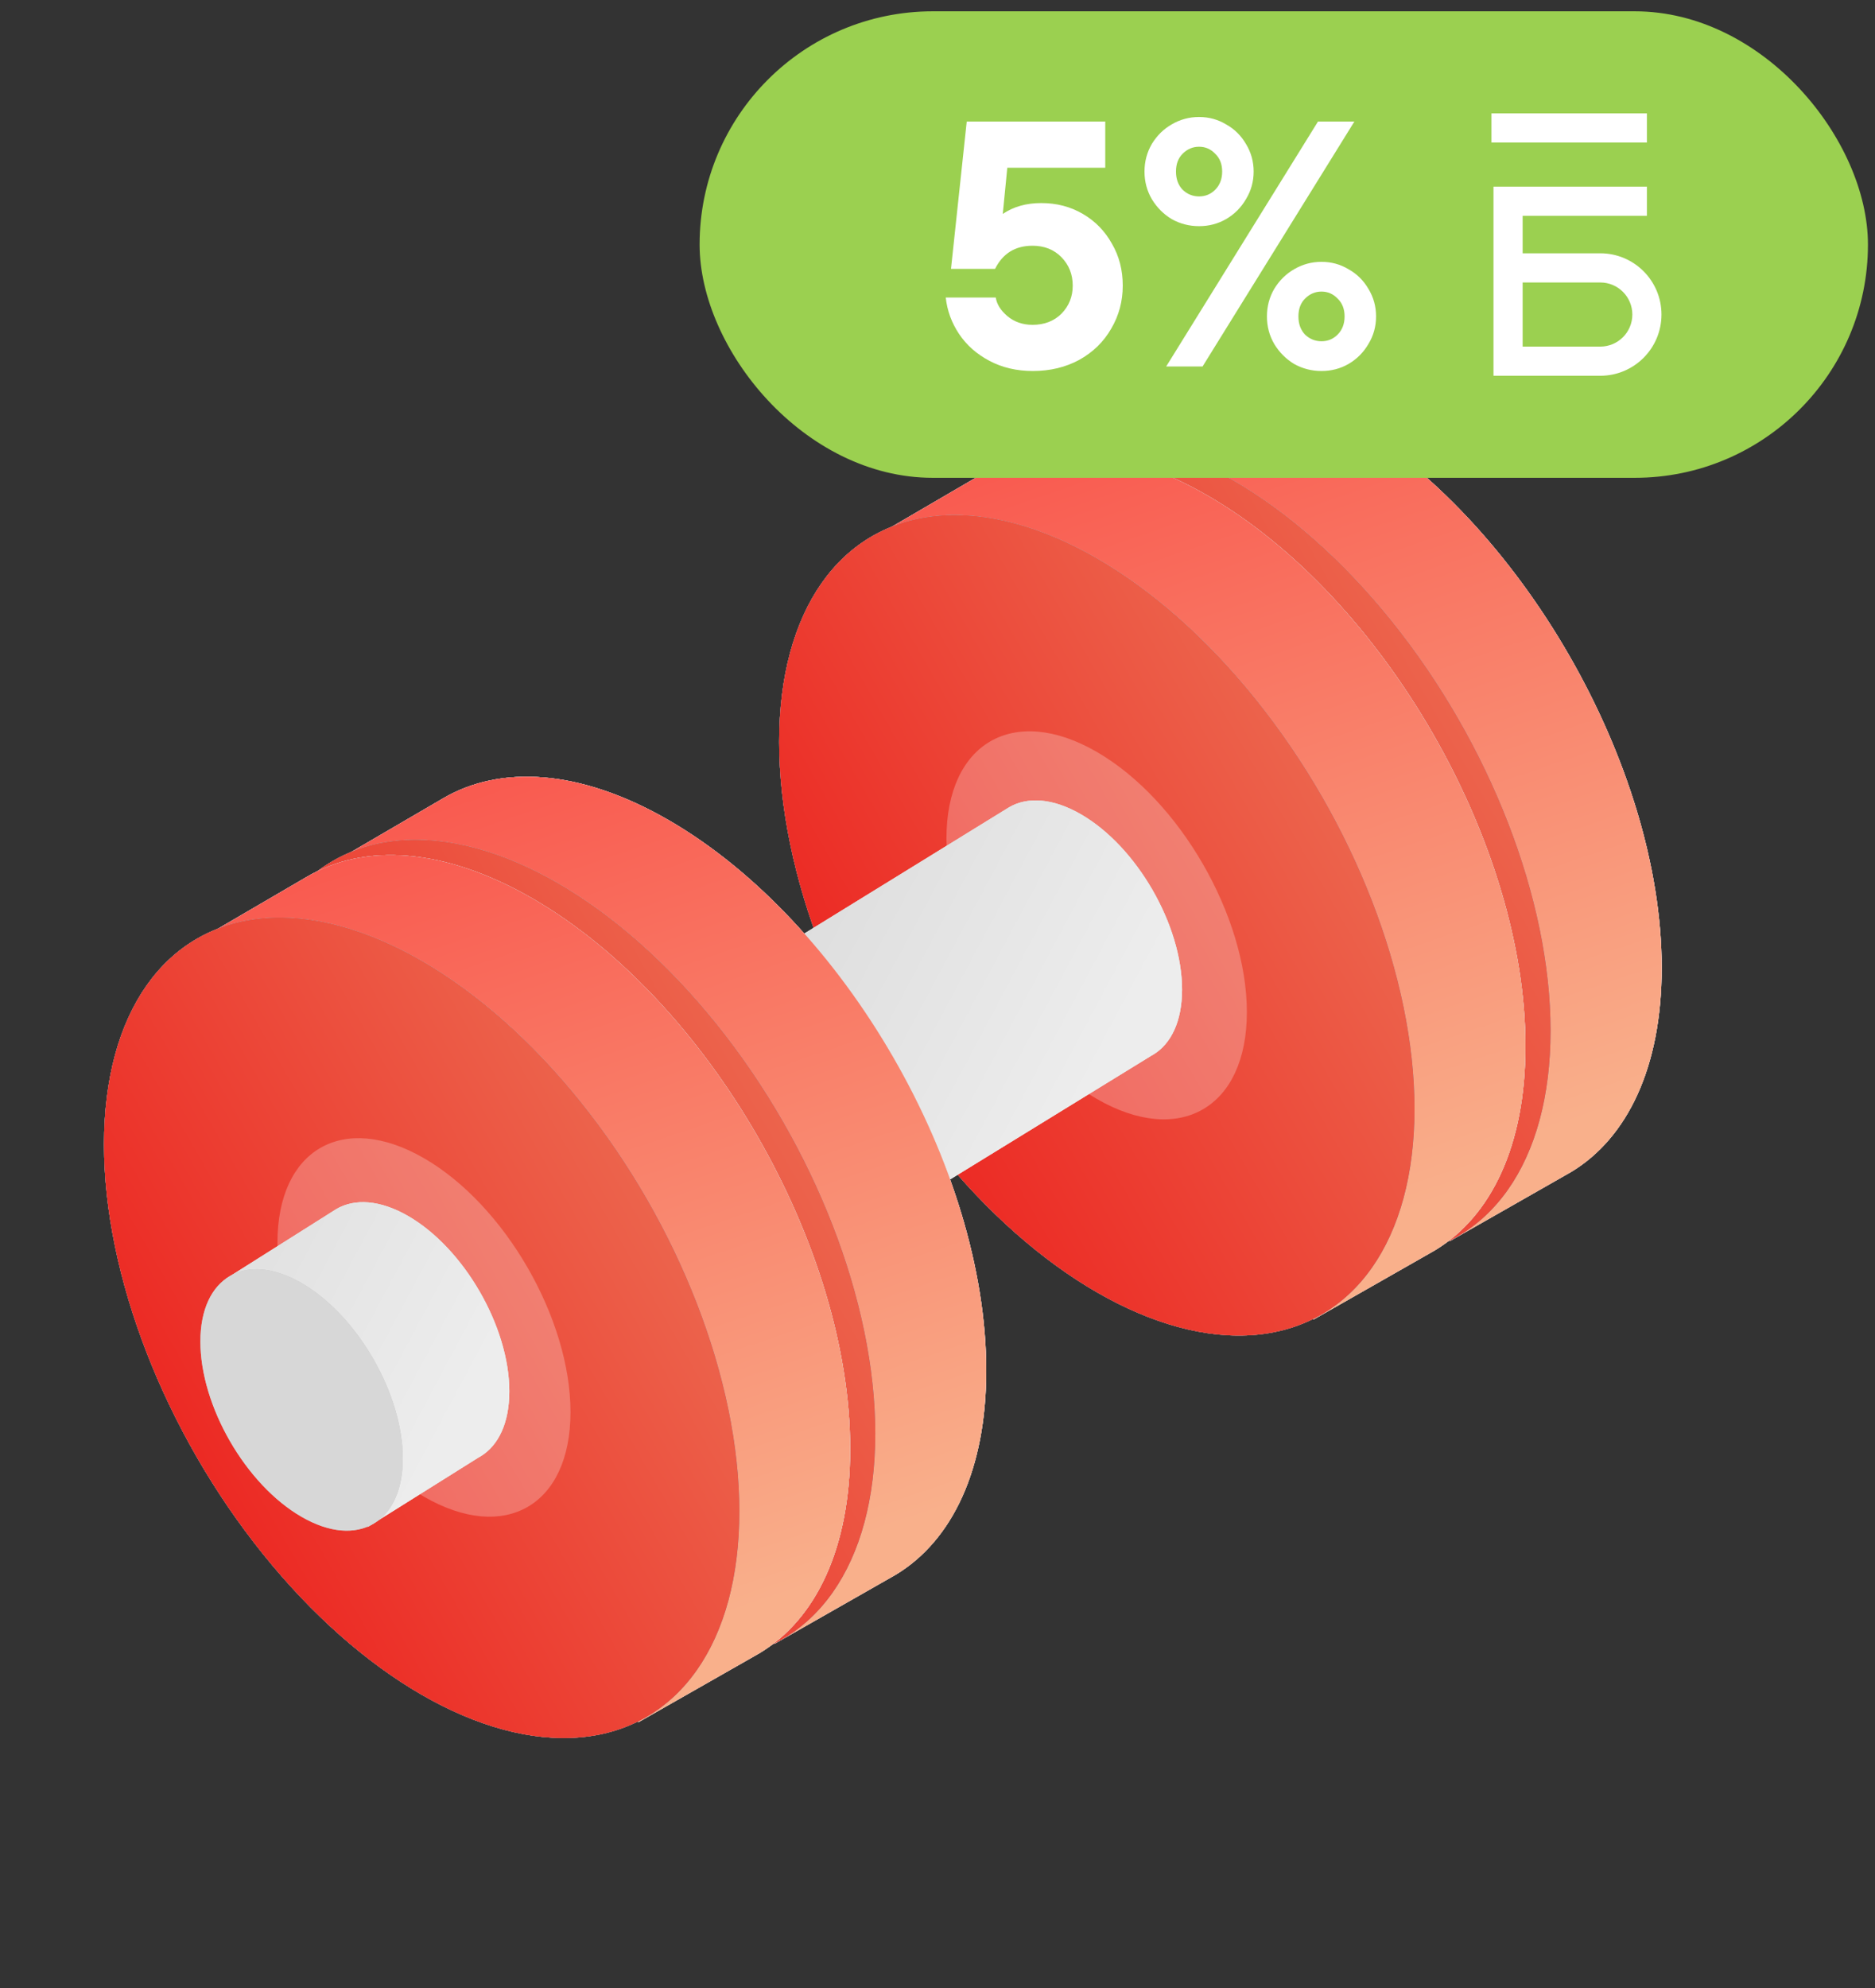
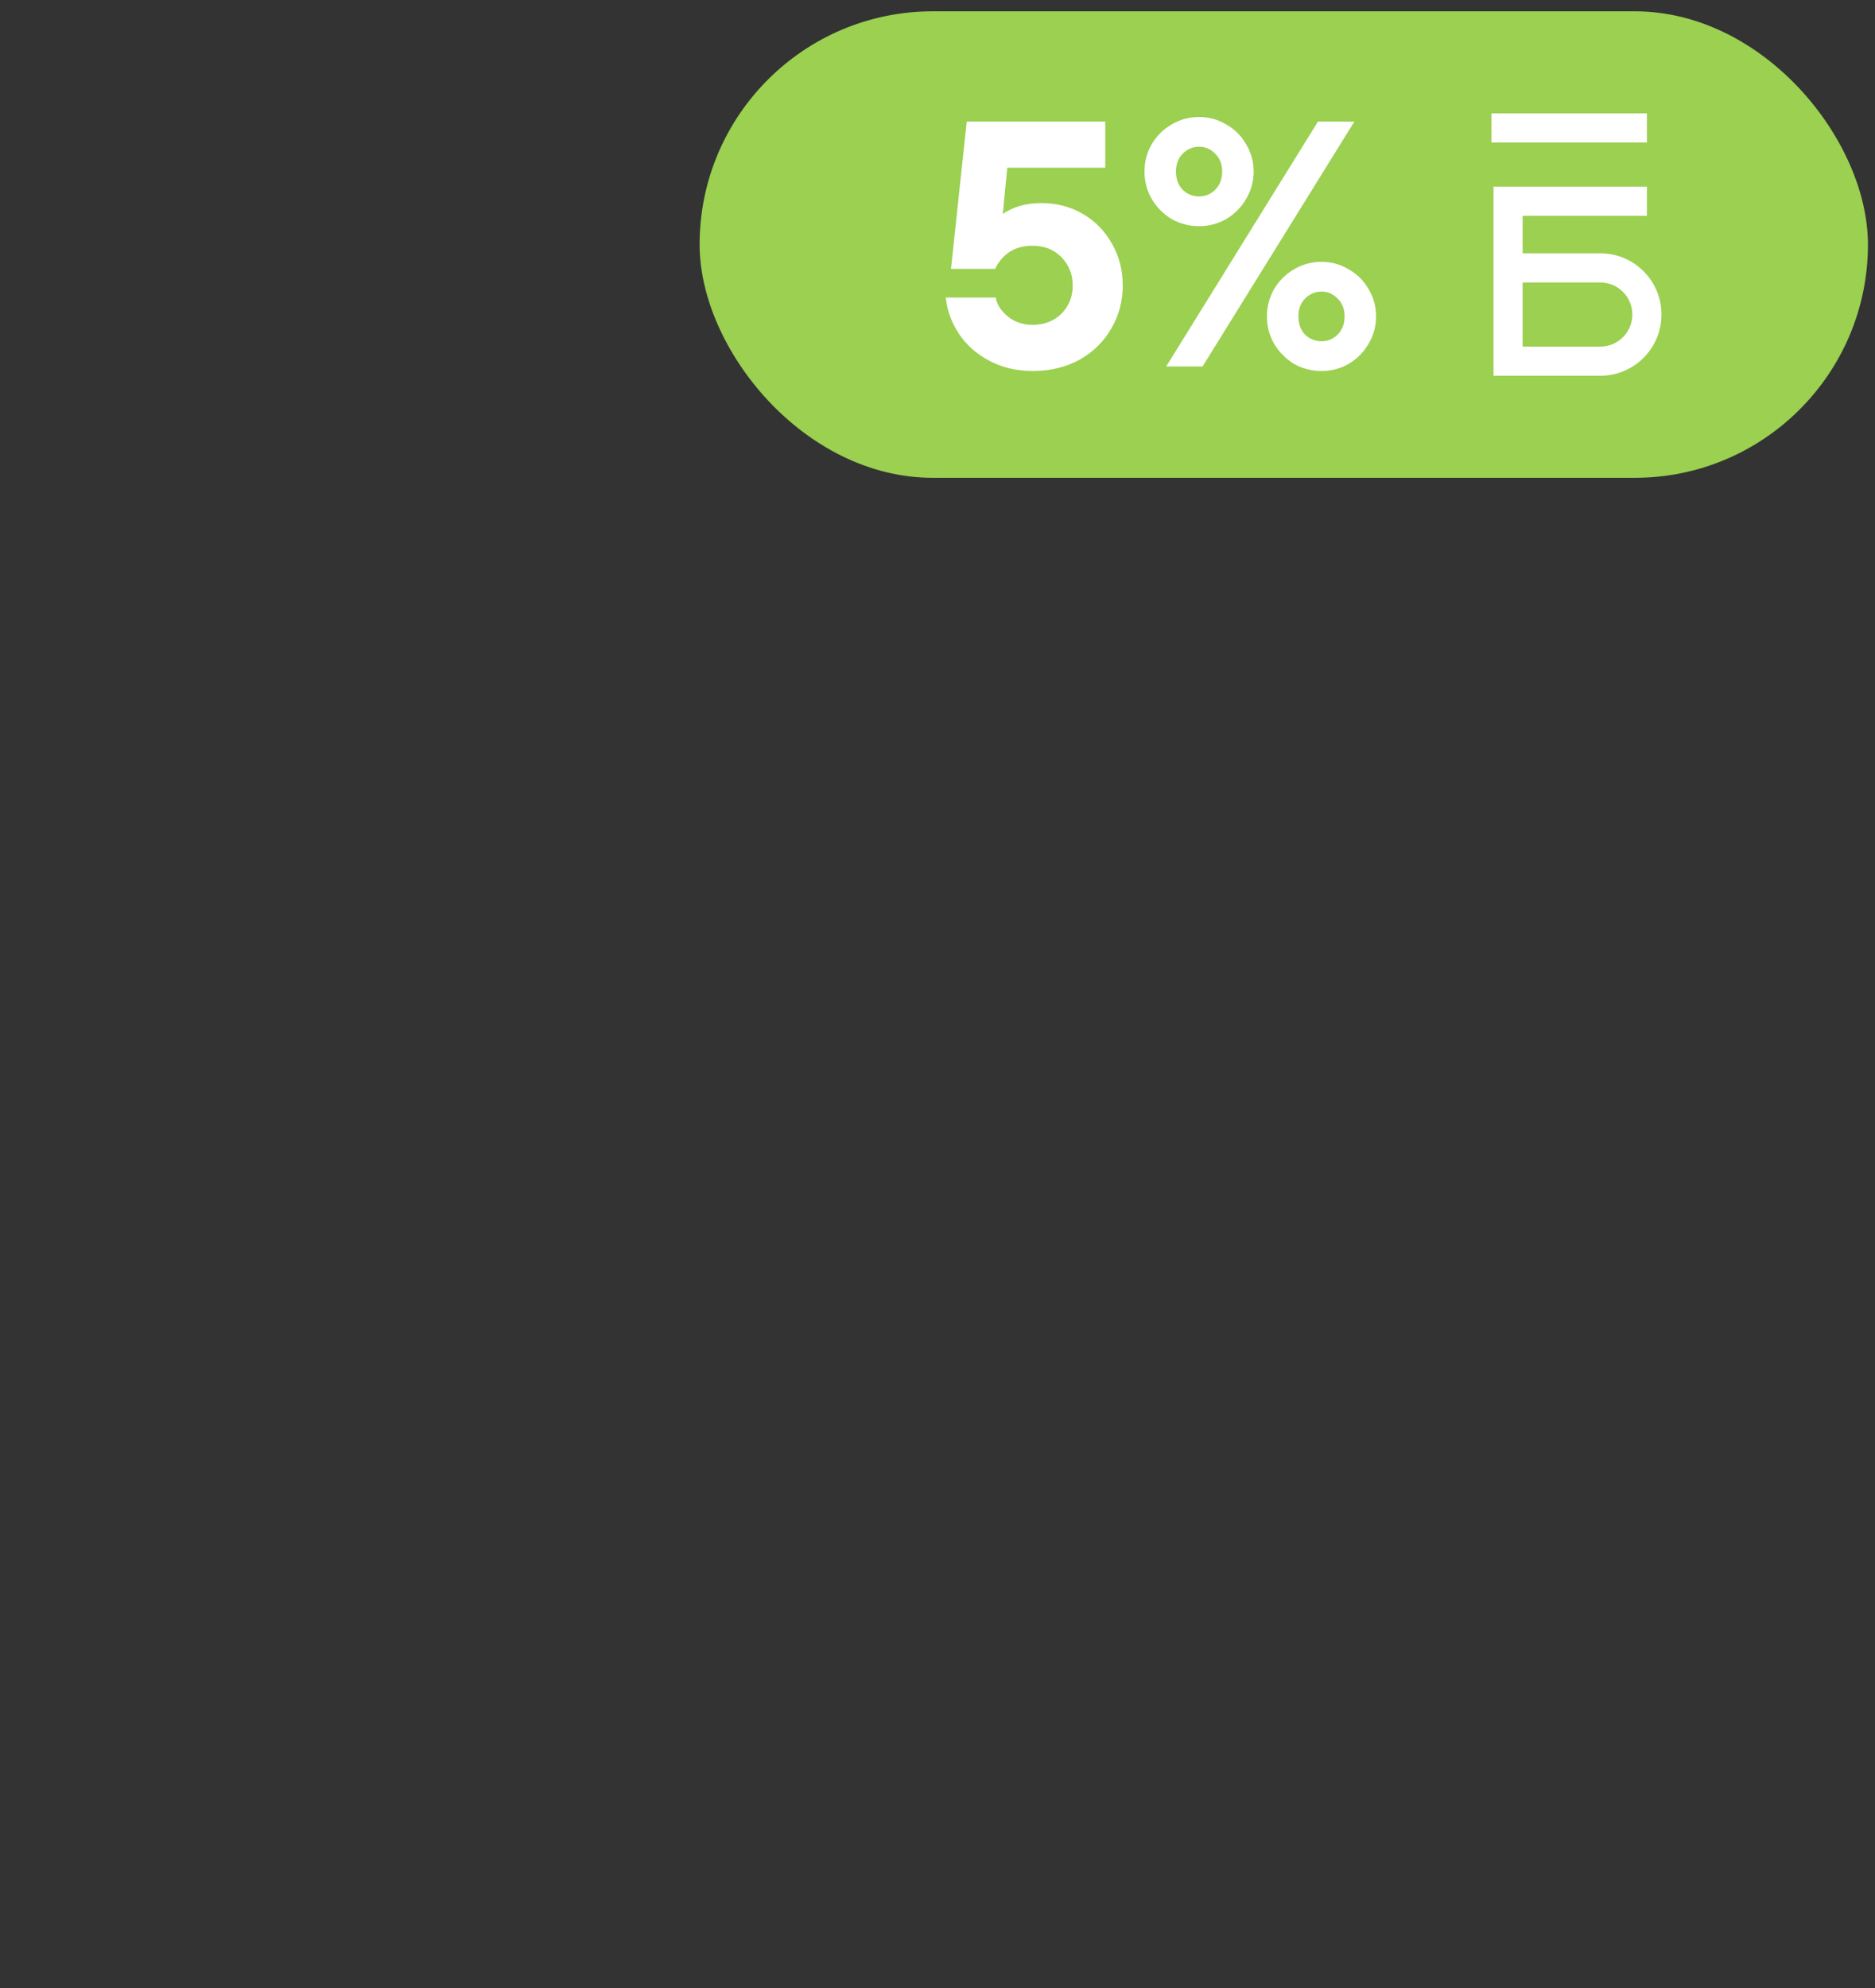
<svg xmlns="http://www.w3.org/2000/svg" width="100" height="106" viewBox="0 0 100 106" fill="none">
  <rect x="0" y="0" width="100" height="106" fill="#333333" stroke="none" />
  <g clip-path="url(#clip0_10906_112270)">
    <path d="M88.624 51.598C88.624 40.793 81.038 27.654 71.68 22.251C66.975 19.535 62.717 19.291 59.647 21.095L53.602 24.622L77.329 66.173L83.454 62.682L83.821 62.472C86.793 60.664 88.624 56.906 88.624 51.598Z" fill="#C4C4C4" />
    <path d="M88.624 51.598C88.624 40.793 81.038 27.654 71.68 22.251C66.975 19.535 62.717 19.291 59.647 21.095L53.602 24.622L77.329 66.173L83.454 62.682L83.821 62.472C86.793 60.664 88.624 56.906 88.624 51.598Z" fill="#F4F4F2" />
    <path d="M88.624 51.598C88.624 40.793 81.038 27.654 71.68 22.251C66.975 19.535 62.717 19.291 59.647 21.095L53.602 24.622L77.329 66.173L83.454 62.682L83.821 62.472C86.793 60.664 88.624 56.906 88.624 51.598Z" fill="url(#paint0_linear_10906_112270)" fill-opacity="0.75" />
    <path d="M88.624 51.598C88.624 40.793 81.038 27.654 71.68 22.251C66.975 19.535 62.717 19.291 59.647 21.095L53.602 24.622L77.329 66.173L83.454 62.682L83.821 62.472C86.793 60.664 88.624 56.906 88.624 51.598Z" fill="#E7C6C6" />
    <path d="M88.624 51.598C88.624 40.793 81.038 27.654 71.68 22.251C66.975 19.535 62.717 19.291 59.647 21.095L53.602 24.622L77.329 66.173L83.454 62.682L83.821 62.472C86.793 60.664 88.624 56.906 88.624 51.598Z" fill="url(#paint1_linear_10906_112270)" fill-opacity="0.75" />
    <circle cx="19.564" cy="19.564" r="19.564" transform="matrix(0.866 0.5 -2.20305e-08 1 48.812 15.829)" fill="#C4C4C4" />
    <circle cx="19.564" cy="19.564" r="19.564" transform="matrix(0.866 0.5 -2.20305e-08 1 48.812 15.829)" fill="#C4C4C4" />
    <circle cx="19.564" cy="19.564" r="19.564" transform="matrix(0.866 0.5 -2.20305e-08 1 48.812 15.829)" fill="url(#paint2_linear_10906_112270)" fill-opacity="0.75" />
    <circle cx="19.564" cy="19.564" r="19.564" transform="matrix(0.866 0.5 -2.20305e-08 1 48.812 15.829)" fill="#B54242" />
    <circle cx="19.564" cy="19.564" r="19.564" transform="matrix(0.866 0.5 -2.20305e-08 1 48.812 15.829)" fill="url(#paint3_linear_10906_112270)" fill-opacity="0.75" />
    <path d="M81.358 55.778C81.358 44.972 73.772 31.834 64.415 26.431C59.709 23.714 55.452 23.471 52.382 25.275L46.336 28.802L70.064 70.352L76.189 66.862L76.555 66.652C79.527 64.843 81.358 61.086 81.358 55.778Z" fill="#C4C4C4" />
    <path d="M81.358 55.778C81.358 44.972 73.772 31.834 64.415 26.431C59.709 23.714 55.452 23.471 52.382 25.275L46.336 28.802L70.064 70.352L76.189 66.862L76.555 66.652C79.527 64.843 81.358 61.086 81.358 55.778Z" fill="#F4F4F2" />
    <path d="M81.358 55.778C81.358 44.972 73.772 31.834 64.415 26.431C59.709 23.714 55.452 23.471 52.382 25.275L46.336 28.802L70.064 70.352L76.189 66.862L76.555 66.652C79.527 64.843 81.358 61.086 81.358 55.778Z" fill="url(#paint4_linear_10906_112270)" fill-opacity="0.75" />
    <path d="M81.358 55.778C81.358 44.972 73.772 31.834 64.415 26.431C59.709 23.714 55.452 23.471 52.382 25.275L46.336 28.802L70.064 70.352L76.189 66.862L76.555 66.652C79.527 64.843 81.358 61.086 81.358 55.778Z" fill="#E7C6C6" />
    <path d="M81.358 55.778C81.358 44.972 73.772 31.834 64.415 26.431C59.709 23.714 55.452 23.471 52.382 25.275L46.336 28.802L70.064 70.352L76.189 66.862L76.555 66.652C79.527 64.843 81.358 61.086 81.358 55.778Z" fill="url(#paint5_linear_10906_112270)" fill-opacity="0.75" />
    <circle cx="19.564" cy="19.564" r="19.564" transform="matrix(0.866 0.5 -2.20305e-08 1 41.555 19.993)" fill="#C4C4C4" />
    <circle cx="19.564" cy="19.564" r="19.564" transform="matrix(0.866 0.5 -2.20305e-08 1 41.555 19.993)" fill="#C4C4C4" />
    <circle cx="19.564" cy="19.564" r="19.564" transform="matrix(0.866 0.5 -2.20305e-08 1 41.555 19.993)" fill="url(#paint6_linear_10906_112270)" fill-opacity="0.75" />
    <circle cx="19.564" cy="19.564" r="19.564" transform="matrix(0.866 0.5 -2.20305e-08 1 41.555 19.993)" fill="#B54242" />
    <circle cx="19.564" cy="19.564" r="19.564" transform="matrix(0.866 0.5 -2.20305e-08 1 41.555 19.993)" fill="url(#paint7_linear_10906_112270)" fill-opacity="0.75" />
    <circle cx="9.251" cy="9.251" r="9.251" transform="matrix(0.866 0.5 -2.20305e-08 1 50.477 35.462)" fill="white" fill-opacity="0.25" />
    <path d="M63.043 52.764C63.043 49.322 60.627 45.137 57.646 43.416C56.147 42.551 54.791 42.473 53.813 43.048L38.984 52.19L46.542 65.425L61.397 56.294L61.513 56.228C62.46 55.651 63.043 54.455 63.043 52.764Z" fill="#C4C4C4" />
    <path d="M63.043 52.764C63.043 49.322 60.627 45.137 57.646 43.416C56.147 42.551 54.791 42.473 53.813 43.048L38.984 52.19L46.542 65.425L61.397 56.294L61.513 56.228C62.46 55.651 63.043 54.455 63.043 52.764Z" fill="#F4F4F2" />
    <path d="M63.043 52.764C63.043 49.322 60.627 45.137 57.646 43.416C56.147 42.551 54.791 42.473 53.813 43.048L38.984 52.19L46.542 65.425L61.397 56.294L61.513 56.228C62.46 55.651 63.043 54.455 63.043 52.764Z" fill="url(#paint8_linear_10906_112270)" fill-opacity="0.75" />
-     <path d="M52.6 73.075C52.6 62.269 45.014 49.13 35.657 43.728C30.951 41.011 26.694 40.768 23.624 42.572L17.578 46.099L41.306 87.649L47.431 84.159L47.797 83.949C50.77 82.14 52.6 78.383 52.6 73.075Z" fill="#C4C4C4" />
+     <path d="M52.6 73.075C52.6 62.269 45.014 49.13 35.657 43.728C30.951 41.011 26.694 40.768 23.624 42.572L17.578 46.099L41.306 87.649L47.431 84.159C50.77 82.14 52.6 78.383 52.6 73.075Z" fill="#C4C4C4" />
    <path d="M52.6 73.075C52.6 62.269 45.014 49.13 35.657 43.728C30.951 41.011 26.694 40.768 23.624 42.572L17.578 46.099L41.306 87.649L47.431 84.159L47.797 83.949C50.77 82.14 52.6 78.383 52.6 73.075Z" fill="#F4F4F2" />
    <path d="M52.6 73.075C52.6 62.269 45.014 49.13 35.657 43.728C30.951 41.011 26.694 40.768 23.624 42.572L17.578 46.099L41.306 87.649L47.431 84.159L47.797 83.949C50.77 82.14 52.6 78.383 52.6 73.075Z" fill="url(#paint9_linear_10906_112270)" fill-opacity="0.75" />
    <path d="M52.6 73.075C52.6 62.269 45.014 49.13 35.657 43.728C30.951 41.011 26.694 40.768 23.624 42.572L17.578 46.099L41.306 87.649L47.431 84.159L47.797 83.949C50.77 82.14 52.6 78.383 52.6 73.075Z" fill="#E7C6C6" />
    <path d="M52.6 73.075C52.6 62.269 45.014 49.13 35.657 43.728C30.951 41.011 26.694 40.768 23.624 42.572L17.578 46.099L41.306 87.649L47.431 84.159L47.797 83.949C50.77 82.14 52.6 78.383 52.6 73.075Z" fill="url(#paint10_linear_10906_112270)" fill-opacity="0.75" />
    <circle cx="19.564" cy="19.564" r="19.564" transform="matrix(0.866 0.5 -2.20305e-08 1 12.797 37.306)" fill="#C4C4C4" />
    <circle cx="19.564" cy="19.564" r="19.564" transform="matrix(0.866 0.5 -2.20305e-08 1 12.797 37.306)" fill="#C4C4C4" />
    <circle cx="19.564" cy="19.564" r="19.564" transform="matrix(0.866 0.5 -2.20305e-08 1 12.797 37.306)" fill="url(#paint11_linear_10906_112270)" fill-opacity="0.75" />
-     <circle cx="19.564" cy="19.564" r="19.564" transform="matrix(0.866 0.5 -2.20305e-08 1 12.797 37.306)" fill="#B54242" />
    <circle cx="19.564" cy="19.564" r="19.564" transform="matrix(0.866 0.5 -2.20305e-08 1 12.797 37.306)" fill="url(#paint12_linear_10906_112270)" fill-opacity="0.75" />
    <path d="M45.343 77.254C45.343 66.449 37.757 53.31 28.399 47.907C23.694 45.191 19.436 44.948 16.366 46.751L10.32 50.279L34.048 91.829L40.173 88.339L40.539 88.129C43.512 86.32 45.343 82.562 45.343 77.254Z" fill="#C4C4C4" />
    <path d="M45.343 77.254C45.343 66.449 37.757 53.31 28.399 47.907C23.694 45.191 19.436 44.948 16.366 46.751L10.32 50.279L34.048 91.829L40.173 88.339L40.539 88.129C43.512 86.32 45.343 82.562 45.343 77.254Z" fill="#F4F4F2" />
    <path d="M45.343 77.254C45.343 66.449 37.757 53.31 28.399 47.907C23.694 45.191 19.436 44.948 16.366 46.751L10.32 50.279L34.048 91.829L40.173 88.339L40.539 88.129C43.512 86.32 45.343 82.562 45.343 77.254Z" fill="url(#paint13_linear_10906_112270)" fill-opacity="0.75" />
    <path d="M45.343 77.254C45.343 66.449 37.757 53.31 28.399 47.907C23.694 45.191 19.436 44.948 16.366 46.751L10.32 50.279L34.048 91.829L40.173 88.339L40.539 88.129C43.512 86.32 45.343 82.562 45.343 77.254Z" fill="#E7C6C6" />
    <path d="M45.343 77.254C45.343 66.449 37.757 53.31 28.399 47.907C23.694 45.191 19.436 44.948 16.366 46.751L10.32 50.279L34.048 91.829L40.173 88.339L40.539 88.129C43.512 86.32 45.343 82.562 45.343 77.254Z" fill="url(#paint14_linear_10906_112270)" fill-opacity="0.75" />
    <circle cx="19.564" cy="19.564" r="19.564" transform="matrix(0.866 0.5 -2.20305e-08 1 5.547 41.454)" fill="#C4C4C4" />
    <circle cx="19.564" cy="19.564" r="19.564" transform="matrix(0.866 0.5 -2.20305e-08 1 5.547 41.454)" fill="#C4C4C4" />
    <circle cx="19.564" cy="19.564" r="19.564" transform="matrix(0.866 0.5 -2.20305e-08 1 5.547 41.454)" fill="url(#paint15_linear_10906_112270)" fill-opacity="0.75" />
    <circle cx="19.564" cy="19.564" r="19.564" transform="matrix(0.866 0.5 -2.20305e-08 1 5.547 41.454)" fill="#B54242" />
    <circle cx="19.564" cy="19.564" r="19.564" transform="matrix(0.866 0.5 -2.20305e-08 1 5.547 41.454)" fill="url(#paint16_linear_10906_112270)" fill-opacity="0.75" />
    <circle cx="9.024" cy="9.024" r="9.024" transform="matrix(0.866 0.5 -2.20305e-08 1 14.797 57.243)" fill="white" fill-opacity="0.25" />
    <path d="M27.164 74.186C27.164 70.744 24.747 66.559 21.767 64.838C20.268 63.973 18.912 63.895 17.934 64.47L12.062 68.177L19.62 81.412L25.517 77.716L25.634 77.65C26.58 77.073 27.164 75.877 27.164 74.186Z" fill="#C4C4C4" />
    <path d="M27.164 74.186C27.164 70.744 24.747 66.559 21.767 64.838C20.268 63.973 18.912 63.895 17.934 64.47L12.062 68.177L19.62 81.412L25.517 77.716L25.634 77.65C26.58 77.073 27.164 75.877 27.164 74.186Z" fill="#F4F4F2" />
    <path d="M27.164 74.186C27.164 70.744 24.747 66.559 21.767 64.838C20.268 63.973 18.912 63.895 17.934 64.47L12.062 68.177L19.62 81.412L25.517 77.716L25.634 77.65C26.58 77.073 27.164 75.877 27.164 74.186Z" fill="url(#paint17_linear_10906_112270)" fill-opacity="0.75" />
    <circle cx="6.232" cy="6.232" r="6.232" transform="matrix(0.866 0.5 -2.20305e-08 1 10.688 65.298)" fill="#C4C4C4" />
    <circle cx="6.232" cy="6.232" r="6.232" transform="matrix(0.866 0.5 -2.20305e-08 1 10.688 65.298)" fill="#D7D7D7" />
  </g>
  <rect x="37.312" y="0.603" width="62.312" height="24.874" rx="12.437" fill="#9BD050" />
  <path d="M55.533 10.827C56.354 10.827 57.094 11.02 57.753 11.406C58.412 11.791 58.928 12.32 59.301 12.991C59.687 13.65 59.88 14.397 59.88 15.23C59.88 16.063 59.675 16.828 59.264 17.525C58.866 18.221 58.3 18.775 57.566 19.185C56.833 19.583 56.006 19.782 55.085 19.782C54.227 19.782 53.456 19.602 52.772 19.241C52.088 18.88 51.547 18.401 51.149 17.805C50.751 17.208 50.515 16.561 50.44 15.864H53.108C53.158 16.213 53.363 16.542 53.723 16.853C54.097 17.164 54.544 17.32 55.067 17.32C55.701 17.32 56.217 17.12 56.615 16.723C57.013 16.312 57.212 15.815 57.212 15.23C57.212 14.633 57.013 14.129 56.615 13.719C56.217 13.309 55.701 13.103 55.067 13.103C54.146 13.103 53.481 13.514 53.071 14.335H50.72L51.559 6.48H58.947V8.943H53.723L53.481 11.406C54.053 11.02 54.737 10.827 55.533 10.827ZM63.95 12.059C63.428 12.059 62.943 11.934 62.495 11.685C62.06 11.424 61.706 11.07 61.432 10.622C61.171 10.174 61.04 9.683 61.04 9.148C61.04 8.613 61.171 8.122 61.432 7.674C61.706 7.227 62.06 6.878 62.495 6.63C62.943 6.369 63.428 6.238 63.95 6.238C64.473 6.238 64.952 6.369 65.387 6.63C65.835 6.878 66.189 7.227 66.45 7.674C66.724 8.122 66.861 8.613 66.861 9.148C66.861 9.683 66.724 10.174 66.45 10.622C66.189 11.07 65.835 11.424 65.387 11.685C64.952 11.934 64.473 12.059 63.95 12.059ZM64.137 19.54H62.197L70.293 6.48H72.234L64.137 19.54ZM63.95 10.473C64.286 10.473 64.572 10.355 64.809 10.118C65.057 9.87 65.182 9.546 65.182 9.148C65.182 8.75 65.057 8.433 64.809 8.197C64.572 7.948 64.286 7.824 63.95 7.824C63.615 7.824 63.322 7.948 63.074 8.197C62.837 8.433 62.719 8.75 62.719 9.148C62.719 9.546 62.837 9.87 63.074 10.118C63.322 10.355 63.615 10.473 63.95 10.473ZM70.48 19.782C69.958 19.782 69.473 19.658 69.025 19.409C68.59 19.148 68.235 18.793 67.962 18.346C67.7 17.898 67.57 17.407 67.57 16.872C67.57 16.337 67.7 15.846 67.962 15.398C68.235 14.95 68.59 14.602 69.025 14.353C69.473 14.092 69.958 13.961 70.48 13.961C71.002 13.961 71.481 14.092 71.916 14.353C72.364 14.602 72.719 14.95 72.98 15.398C73.254 15.846 73.39 16.337 73.39 16.872C73.39 17.407 73.254 17.898 72.98 18.346C72.719 18.793 72.364 19.148 71.916 19.409C71.481 19.658 71.002 19.782 70.48 19.782ZM70.48 18.196C70.816 18.196 71.102 18.078 71.338 17.842C71.587 17.593 71.711 17.27 71.711 16.872C71.711 16.474 71.587 16.157 71.338 15.92C71.102 15.672 70.816 15.547 70.48 15.547C70.144 15.547 69.852 15.672 69.603 15.92C69.367 16.157 69.249 16.474 69.249 16.872C69.249 17.27 69.367 17.593 69.603 17.842C69.852 18.078 70.144 18.196 70.48 18.196Z" fill="white" />
  <path fill-rule="evenodd" clip-rule="evenodd" d="M87.835 7.599H79.543V6.044H87.835V7.599ZM79.653 9.953H87.835V11.507H81.208V13.506H85.348C87.151 13.506 88.612 14.968 88.612 16.771C88.612 18.574 87.151 20.036 85.348 20.036H79.653V9.953ZM81.208 15.061V18.481H85.348C86.292 18.481 87.058 17.715 87.058 16.771C87.058 15.827 86.292 15.061 85.348 15.061H81.208Z" fill="white" />
  <defs>
    <linearGradient id="paint0_linear_10906_112270" x1="79.856" y1="57.46" x2="31.189" y2="31.522" gradientUnits="userSpaceOnUse">
      <stop stop-color="#9EC1D5" stop-opacity="0.36" />
      <stop offset="1" stop-color="#9FB1CB" />
    </linearGradient>
    <linearGradient id="paint1_linear_10906_112270" x1="84.943" y1="59.517" x2="64.822" y2="0.1" gradientUnits="userSpaceOnUse">
      <stop stop-color="#FFA877" />
      <stop offset="1" stop-color="#FF0707" />
    </linearGradient>
    <linearGradient id="paint2_linear_10906_112270" x1="30.051" y1="27.199" x2="-10.385" y2="8.07" gradientUnits="userSpaceOnUse">
      <stop stop-color="#9EC1D5" stop-opacity="0.36" />
      <stop offset="1" stop-color="#9FB1CB" />
    </linearGradient>
    <linearGradient id="paint3_linear_10906_112270" x1="46.407" y1="-23.203" x2="-11.739" y2="34.464" gradientUnits="userSpaceOnUse">
      <stop stop-color="#FFA877" />
      <stop offset="1" stop-color="#FF0707" />
    </linearGradient>
    <linearGradient id="paint4_linear_10906_112270" x1="72.591" y1="61.64" x2="23.924" y2="35.701" gradientUnits="userSpaceOnUse">
      <stop stop-color="#9EC1D5" stop-opacity="0.36" />
      <stop offset="1" stop-color="#9FB1CB" />
    </linearGradient>
    <linearGradient id="paint5_linear_10906_112270" x1="77.677" y1="63.697" x2="57.556" y2="4.28" gradientUnits="userSpaceOnUse">
      <stop stop-color="#FFA877" />
      <stop offset="1" stop-color="#FF0707" />
    </linearGradient>
    <linearGradient id="paint6_linear_10906_112270" x1="30.051" y1="27.199" x2="-10.385" y2="8.07" gradientUnits="userSpaceOnUse">
      <stop stop-color="#9EC1D5" stop-opacity="0.36" />
      <stop offset="1" stop-color="#9FB1CB" />
    </linearGradient>
    <linearGradient id="paint7_linear_10906_112270" x1="46.407" y1="-23.203" x2="-11.739" y2="34.464" gradientUnits="userSpaceOnUse">
      <stop stop-color="#FFA877" />
      <stop offset="1" stop-color="#FF0707" />
    </linearGradient>
    <linearGradient id="paint8_linear_10906_112270" x1="60.252" y1="54.631" x2="44.75" y2="46.369" gradientUnits="userSpaceOnUse">
      <stop stop-color="#EBEBEB" />
      <stop offset="1" stop-color="#D7D7D7" />
    </linearGradient>
    <linearGradient id="paint9_linear_10906_112270" x1="43.833" y1="78.937" x2="-4.834" y2="52.998" gradientUnits="userSpaceOnUse">
      <stop stop-color="#9EC1D5" stop-opacity="0.36" />
      <stop offset="1" stop-color="#9FB1CB" />
    </linearGradient>
    <linearGradient id="paint10_linear_10906_112270" x1="48.919" y1="80.994" x2="28.798" y2="21.576" gradientUnits="userSpaceOnUse">
      <stop stop-color="#FFA877" />
      <stop offset="1" stop-color="#FF0707" />
    </linearGradient>
    <linearGradient id="paint11_linear_10906_112270" x1="30.051" y1="27.199" x2="-10.385" y2="8.07" gradientUnits="userSpaceOnUse">
      <stop stop-color="#9EC1D5" stop-opacity="0.36" />
      <stop offset="1" stop-color="#9FB1CB" />
    </linearGradient>
    <linearGradient id="paint12_linear_10906_112270" x1="46.407" y1="-23.203" x2="-11.739" y2="34.464" gradientUnits="userSpaceOnUse">
      <stop stop-color="#FFA877" />
      <stop offset="1" stop-color="#FF0707" />
    </linearGradient>
    <linearGradient id="paint13_linear_10906_112270" x1="36.575" y1="83.116" x2="-12.092" y2="57.178" gradientUnits="userSpaceOnUse">
      <stop stop-color="#9EC1D5" stop-opacity="0.36" />
      <stop offset="1" stop-color="#9FB1CB" />
    </linearGradient>
    <linearGradient id="paint14_linear_10906_112270" x1="41.661" y1="85.174" x2="21.54" y2="25.756" gradientUnits="userSpaceOnUse">
      <stop stop-color="#FFA877" />
      <stop offset="1" stop-color="#FF0707" />
    </linearGradient>
    <linearGradient id="paint15_linear_10906_112270" x1="30.051" y1="27.199" x2="-10.385" y2="8.07" gradientUnits="userSpaceOnUse">
      <stop stop-color="#9EC1D5" stop-opacity="0.36" />
      <stop offset="1" stop-color="#9FB1CB" />
    </linearGradient>
    <linearGradient id="paint16_linear_10906_112270" x1="46.407" y1="-23.203" x2="-11.739" y2="34.464" gradientUnits="userSpaceOnUse">
      <stop stop-color="#FFA877" />
      <stop offset="1" stop-color="#FF0707" />
    </linearGradient>
    <linearGradient id="paint17_linear_10906_112270" x1="24.372" y1="76.053" x2="8.87" y2="67.791" gradientUnits="userSpaceOnUse">
      <stop stop-color="#EBEBEB" />
      <stop offset="1" stop-color="#D7D7D7" />
    </linearGradient>
    <clipPath id="clip0_10906_112270">
-       <rect width="83.058" height="74.582" fill="white" transform="translate(5.555 19.712)" />
-     </clipPath>
+       </clipPath>
  </defs>
</svg>